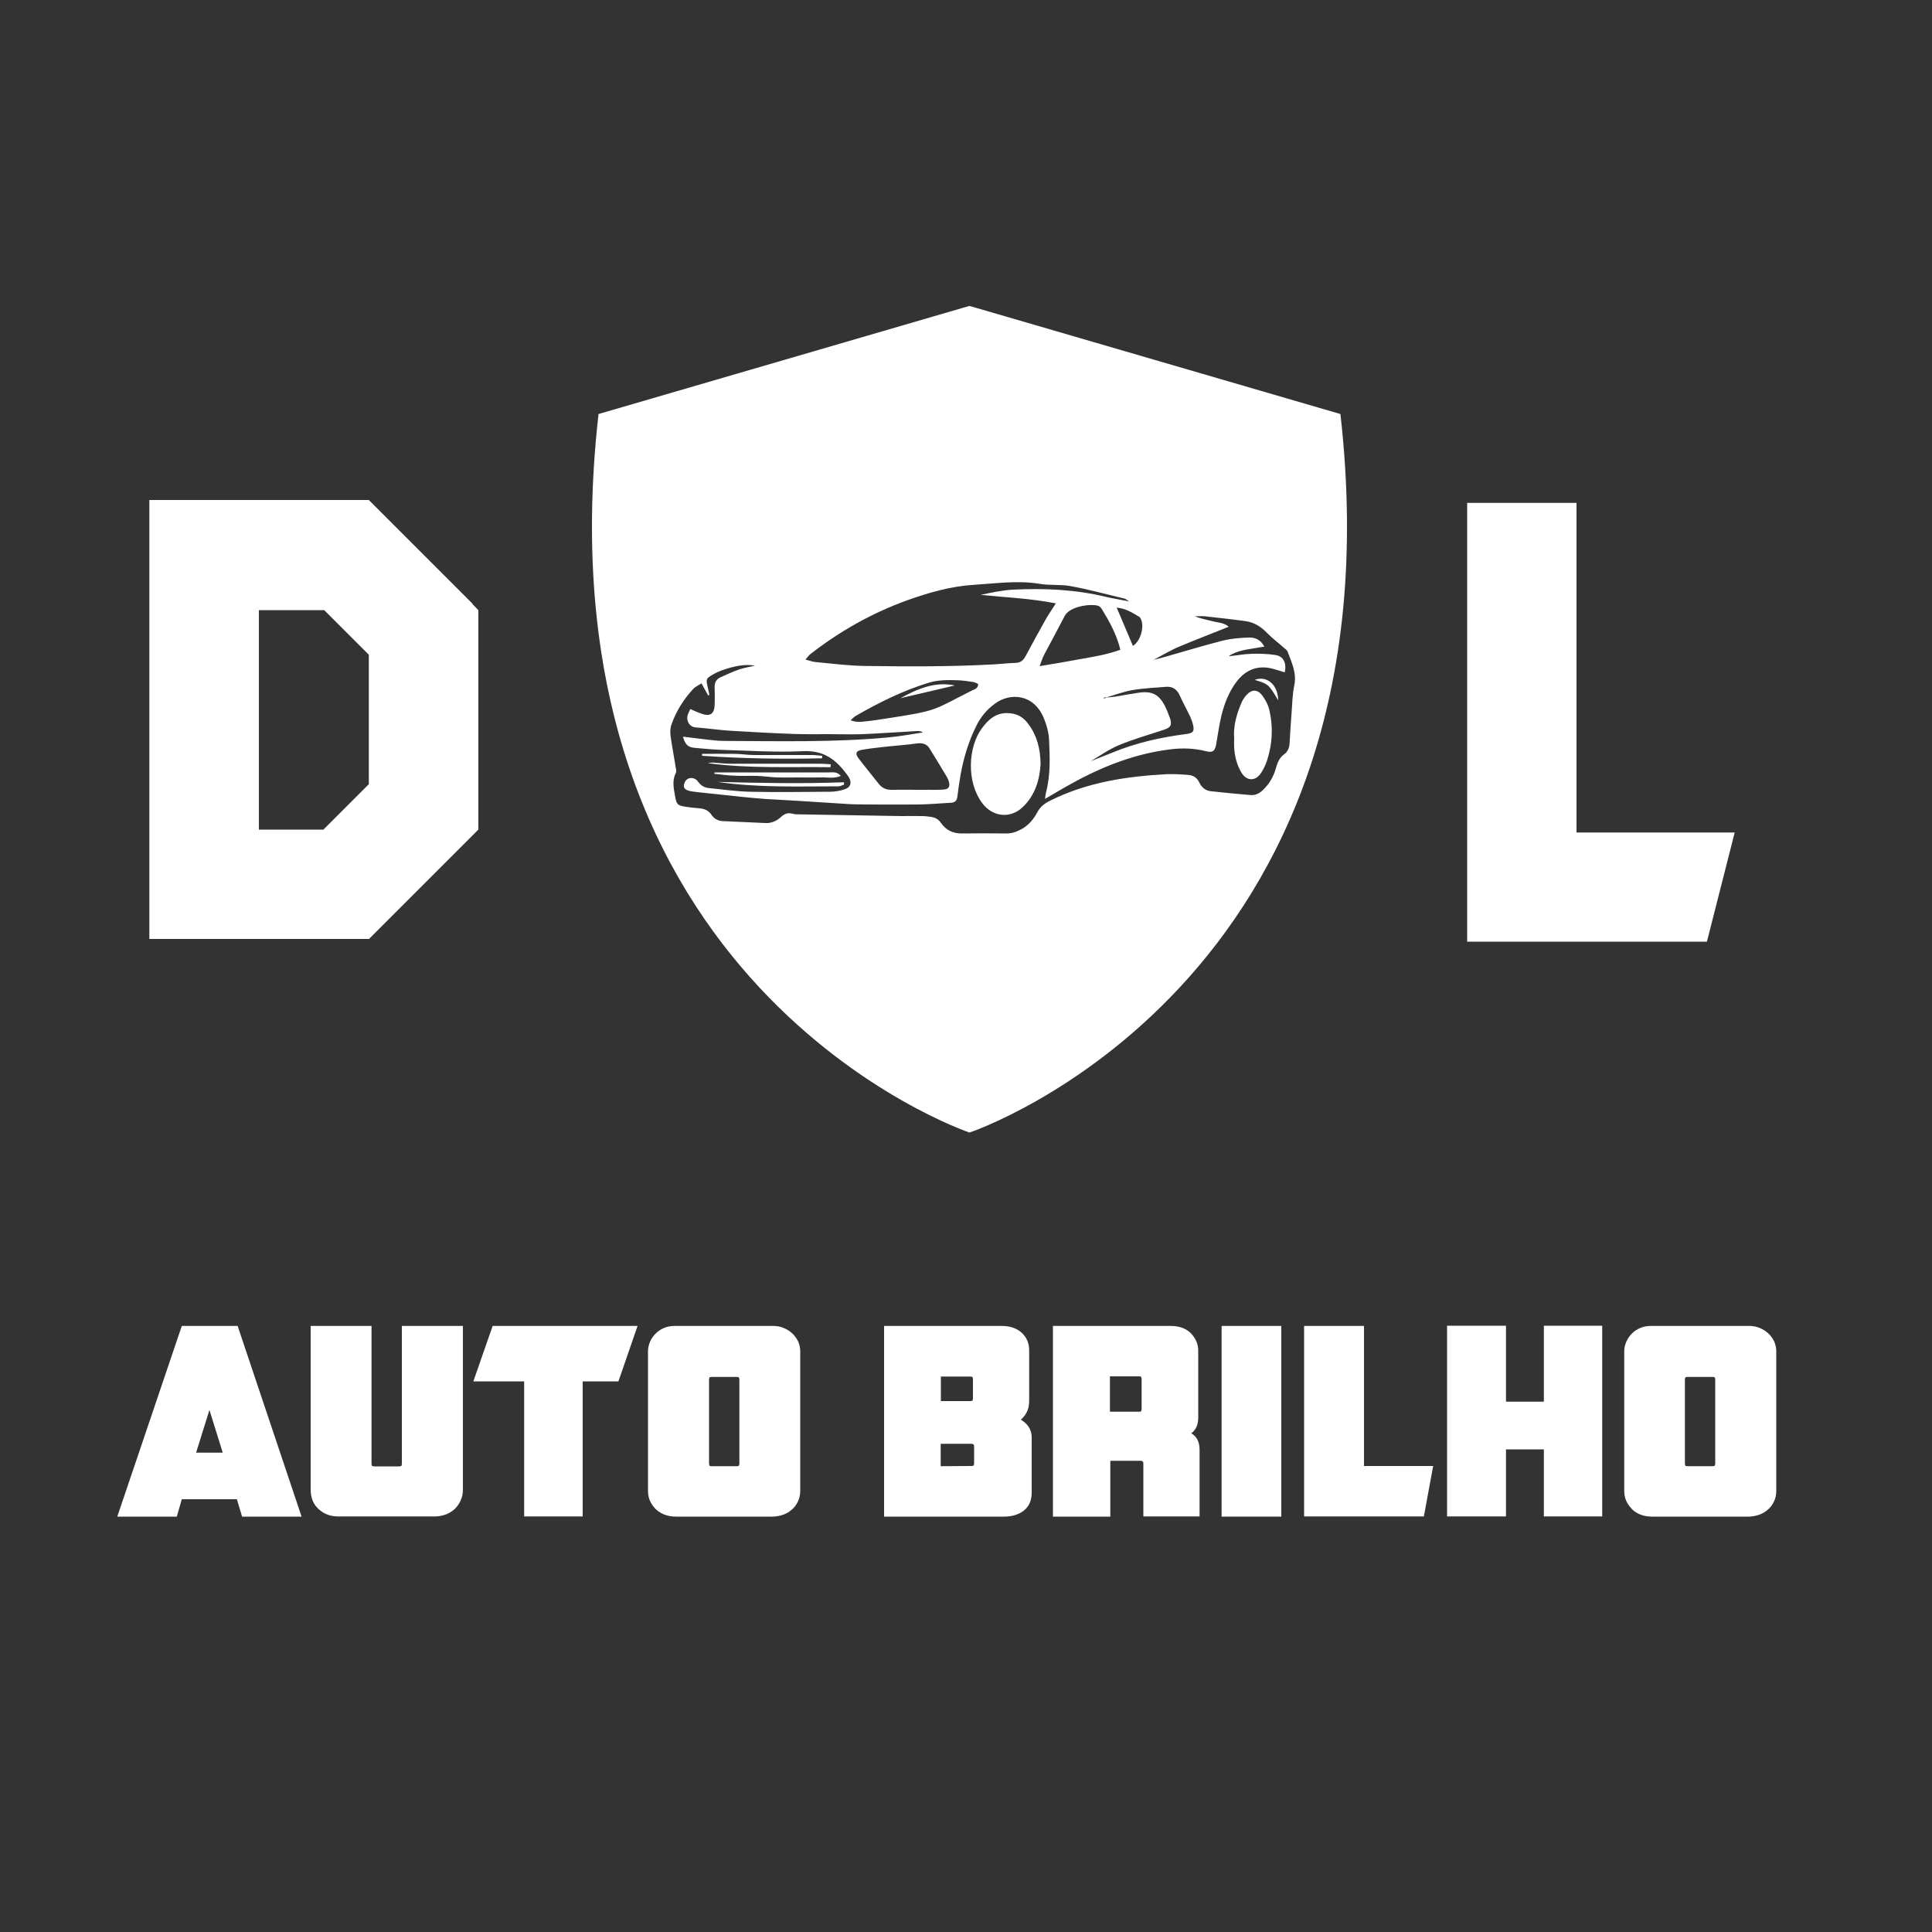
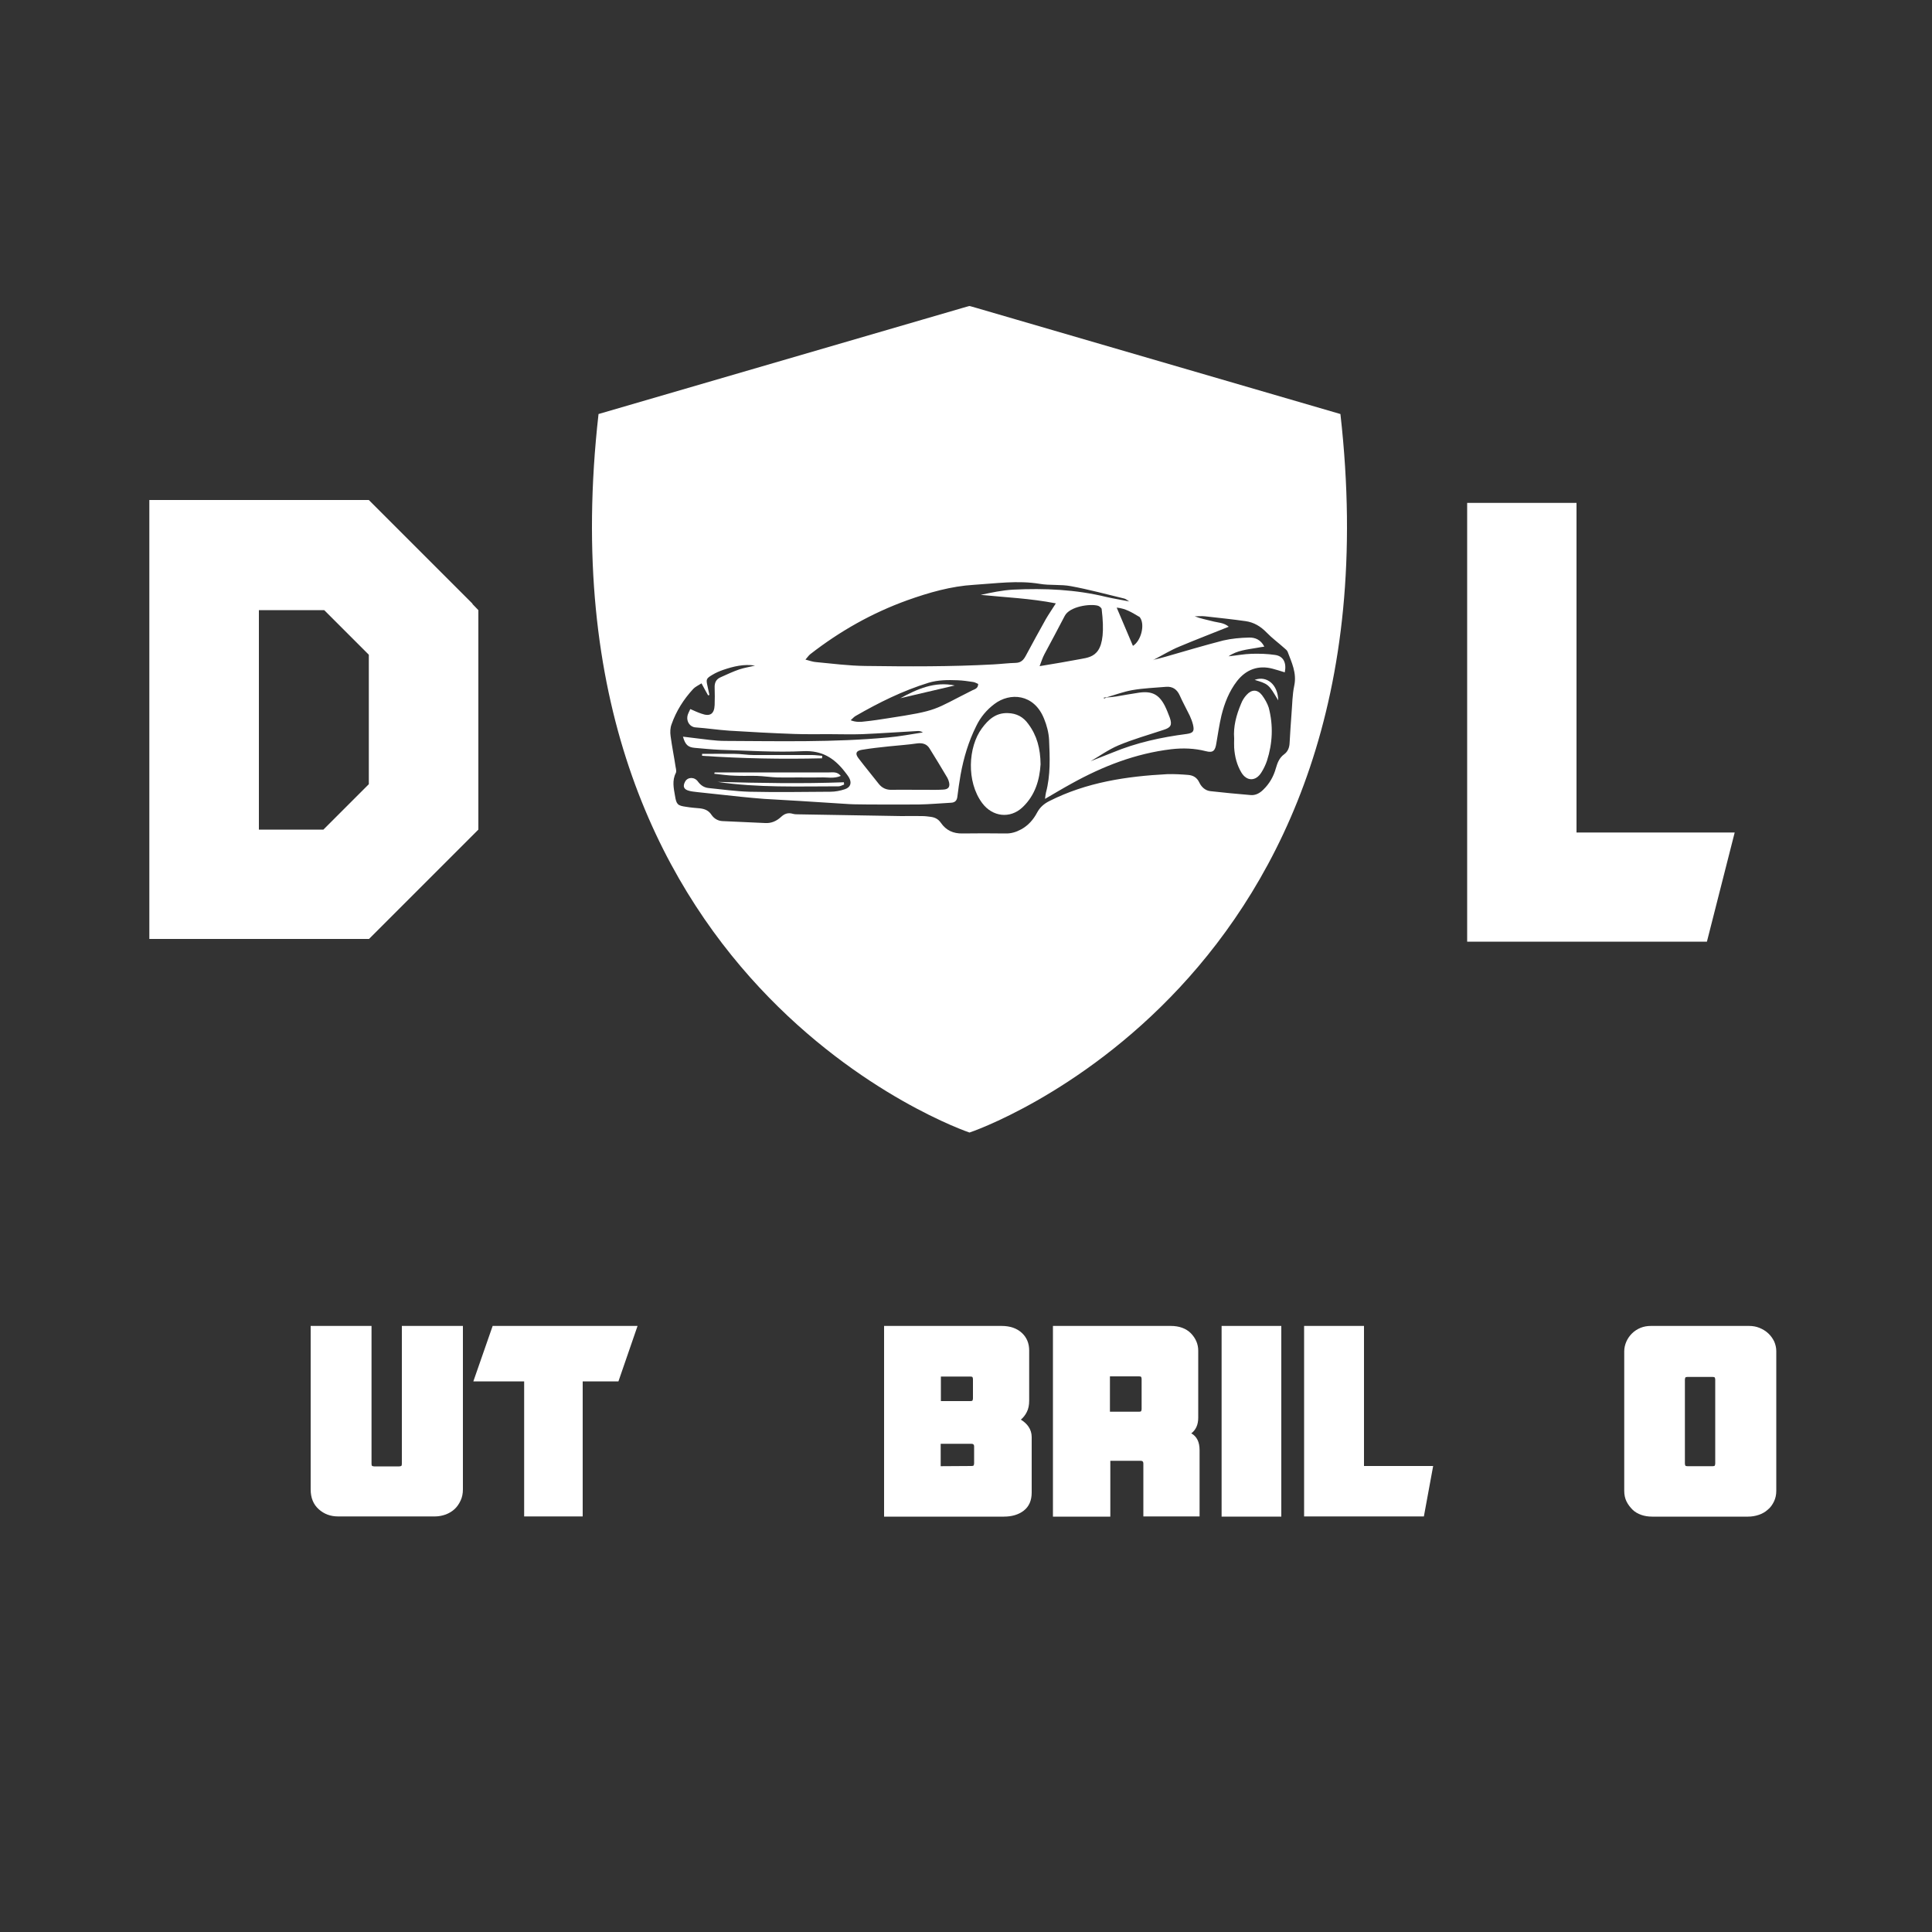
<svg xmlns="http://www.w3.org/2000/svg" id="Camada_1" x="0px" y="0px" viewBox="0 0 1000 1000" style="enable-background:new 0 0 1000 1000;" xml:space="preserve">
  <rect x="0" y="0" width="1000" height="1000" fill="#333333" stroke="none" />
  <style type="text/css"> .st0{fill:#FFFFFF;} </style>
  <path class="st0" d="M897.9,430.8l-14.4,56.6h-69h-55.1v-56.6v-57V260.3H816v57v56.6v57h57h24.9V430.8z" />
  <path class="st0" d="M244.5,312.6l0.1-0.1l-52.1-52.1l-1.6-1.6h-57H77.3v57v56.6v57V486H134h57l56.6-56.6v-57v-56.6L244.5,312.6z M134,372.4v-56.6h33.8l23.1,23.1v33.5v33.5l-23.5,23.5H134V372.4z" />
  <g>
-     <path class="st0" d="M94.1,686.3H123l33.1,98.7h-30.8l-2.7-9H94.1l-2.6,9H60.7L94.1,686.3z M108.4,729.8l-6.9,22.1h13.8 L108.4,729.8z" />
    <path class="st0" d="M208.1,686.3h31.5v84.6c0,2.2-0.4,4.1-1.2,5.8s-1.8,3.2-3.1,4.4s-2.8,2.1-4.6,2.8c-1.7,0.6-3.6,1-5.5,1H175 c-3.9,0-7.2-1.2-10-3.7s-4.2-5.9-4.2-10.3v-84.6h31.5v71.4c0,0.6,0.1,1,0.4,1.1c0.3,0.1,0.6,0.2,1,0.2h12.9c0.4,0,0.8-0.1,1-0.2 c0.3-0.1,0.4-0.5,0.4-1.1v-71.4H208.1z" />
    <path class="st0" d="M255,686.3h75l-9.9,28.7h-18.5v69.9h-30.3V715H245L255,686.3z" />
-     <path class="st0" d="M400.1,686.3c1.9,0,3.7,0.3,5.4,1c1.7,0.7,3.2,1.6,4.5,2.8s2.3,2.6,3.1,4.2c0.7,1.6,1.1,3.3,1.1,5v72.4 c0,2-0.4,3.8-1.2,5.5c-0.8,1.6-1.8,3.1-3.2,4.2c-1.3,1.2-2.9,2.1-4.7,2.7c-1.8,0.6-3.6,0.9-5.5,0.9h-49.7c-2,0-3.9-0.3-5.6-0.9 c-1.7-0.6-3.3-1.5-4.6-2.7c-1.3-1.2-2.3-2.6-3.1-4.2c-0.8-1.6-1.2-3.5-1.2-5.5v-72.3c0-1.7,0.4-3.4,1.1-5s1.7-3,2.9-4.2 c1.2-1.2,2.7-2.2,4.4-2.9c1.7-0.7,3.5-1,5.4-1H400.1z M382.7,714.1c0-0.4-0.1-0.8-0.2-1c-0.1-0.3-0.5-0.4-1.1-0.4h-13.1 c-0.6,0-1,0.1-1.1,0.4c-0.1,0.3-0.2,0.6-0.2,1v43.4c0,0.4,0.1,0.8,0.2,1c0.1,0.3,0.5,0.4,1.1,0.4h13.1c0.6,0,1-0.1,1.1-0.4 c0.1-0.3,0.2-0.6,0.2-1V714.1z" />
  </g>
  <g>
    <path class="st0" d="M457.6,686.3h60.8c4.4,0,7.9,1.2,10.5,3.6c2.6,2.4,3.8,5.5,3.8,9.1v26c0,2.3-0.4,4.2-1.2,5.8s-1.8,2.9-3.1,4 c1.6,1,3,2.2,4,3.7s1.6,3.3,1.6,5.3v28.7c0,4.2-1.4,7.3-4.1,9.4c-2.7,2.1-6.2,3.1-10.3,3.1h-62L457.6,686.3L457.6,686.3z M503.6,713.9c0-0.4-0.1-0.8-0.2-1c-0.1-0.3-0.5-0.4-1.1-0.4H487v12.7h15.3c0.6,0,1-0.1,1.1-0.4c0.1-0.3,0.2-0.6,0.2-1V713.9z M502.9,758.8c0.6,0,1-0.1,1.1-0.4c0.1-0.3,0.2-0.6,0.2-1v-8.8c0-0.9-0.5-1.3-1.4-1.3h-15.9v11.6L502.9,758.8L502.9,758.8z" />
    <path class="st0" d="M545,686.3h61c4.4,0,7.9,1.3,10.4,3.8c2.5,2.6,3.8,5.6,3.8,9v34.7c0,3.6-1.2,6.3-3.6,8.1 c2.9,1.6,4.3,4.5,4.3,8.7v34.3h-29.1v-27.4c0-1-0.5-1.4-1.4-1.4h-15.7V785H545V686.3z M590.9,713.8c0-0.4-0.1-0.8-0.2-1 c-0.1-0.3-0.5-0.4-1.1-0.4h-15.1v18.3h15.1c0.6,0,1-0.1,1.1-0.4c0.1-0.3,0.2-0.6,0.2-1V713.8z" />
    <path class="st0" d="M632.3,686.3h30.9V785h-30.9V686.3z" />
    <path class="st0" d="M675,686.3h31v72.5h35.8l-4.8,26.1h-62V686.3z" />
-     <path class="st0" d="M799.1,750.2h-19.6v34.7H749v-98.7h30.5v39.3h19.6v-39.3h30.2v98.7h-30.2V750.2z" />
    <path class="st0" d="M905.3,686.3c1.9,0,3.7,0.3,5.4,1s3.2,1.6,4.5,2.8s2.3,2.6,3.1,4.2c0.7,1.6,1.1,3.3,1.1,5v72.4 c0,2-0.4,3.8-1.2,5.5c-0.8,1.6-1.8,3.1-3.2,4.2c-1.3,1.2-2.9,2.1-4.7,2.7c-1.8,0.6-3.6,0.9-5.5,0.9h-49.7c-2,0-3.9-0.3-5.6-0.9 c-1.7-0.6-3.3-1.5-4.5-2.7s-2.3-2.6-3.1-4.2c-0.8-1.6-1.2-3.5-1.2-5.5v-72.3c0-1.7,0.4-3.4,1.1-5c0.7-1.6,1.7-3,2.9-4.2 s2.7-2.2,4.4-2.9s3.5-1,5.4-1H905.3z M887.8,714.1c0-0.4-0.1-0.8-0.2-1c-0.1-0.3-0.5-0.4-1.1-0.4h-13.1c-0.6,0-1,0.1-1.1,0.4 c-0.1,0.3-0.2,0.6-0.2,1v43.4c0,0.4,0.1,0.8,0.2,1c0.1,0.3,0.5,0.4,1.1,0.4h13.1c0.6,0,1-0.1,1.1-0.4c0.1-0.3,0.2-0.6,0.2-1V714.1z " />
  </g>
  <g>
    <g>
      <path class="st0" d="M425.5,392.5c0-0.4,0-0.9,0.1-1.3c-1.7-0.1-3.5-0.4-5.2-0.4c-10.1,0-20.1,0-30.2,0c-3.3,0-6.6-0.6-9.9-0.6 c-5.6-0.1-11.3,0-16.9,0c0,0.3,0,0.6,0,1C384,392.6,404.7,393,425.5,392.5z" />
    </g>
    <g>
      <path class="st0" d="M383.4,399.8c-4.5,0-9,0-13.5,0c-0.1,0.2-0.1,0.5-0.2,0.7c3.6,0.4,7.1,0.9,10.7,1c3.7,0.2,7.5,0,11.3,0.1 c3.6,0.1,7.2,0.7,10.8,0.8c3.6,0.1,7.2,0,10.8,0c3.8,0,7.5,0.1,11.3,0c3.4-0.2,7,0.8,10.6-0.8c-1.9-2.3-4.1-1.8-6.1-1.8 C413.7,399.8,398.6,399.8,383.4,399.8z" />
    </g>
    <g>
-       <path class="st0" d="M378,395.3c-3,0-6-0.4-9-0.6c-0.9,0-1.8,0.2-2.7,0.3c21.3,2.9,42.5,1.8,63.6,2.1c0-0.5,0-1,0.1-1.5 c-1.7-0.1-3.5-0.3-5.2-0.3C409.3,395.3,393.6,395.3,378,395.3z" />
-     </g>
+       </g>
    <g>
      <path class="st0" d="M466,361.4c9.4-2.2,18.8-4.4,28.2-6.6C483.8,352.6,474.8,356.6,466,361.4z" />
    </g>
    <g>
      <path class="st0" d="M371.4,404.7c20.8,3.1,41.8,2.3,62.7,2.3c0.9,0,1.8-0.6,2.8-0.9c0-0.4-0.1-0.8-0.1-1.2 C415,405.7,393.2,405.3,371.4,404.7z" />
    </g>
    <g>
-       <path class="st0" d="M693.8,214.3c-192-55.9-191.5-55.9-192-55.9l0,0l0,0l0,0l0,0c-0.5,0,0,0-192,55.9 C276.3,510,501.2,586,501.8,586.2l0,0l0,0l0,0l0,0C502.4,586.1,727.3,510.1,693.8,214.3z M590.3,320c2.3,3.8,0.2,11.8-3.9,14.3 c-2.8-6.5-5.5-12.9-8.4-19.8c4.6,0.4,8,2.6,11.4,4.6C589.8,319.2,590.1,319.6,590.3,320z M563.8,394.4c0.1,0,0.1,0,0.2-0.1 c5-2.9,9.7-6.3,14.9-8.5c7.6-3.2,15.5-5.4,23.3-8c3.8-1.2,4.6-2.5,3.3-6.3c-0.8-2.1-1.6-4.2-2.6-6.2c-3-5.8-6.6-7.7-13.2-6.8 c-4,0.6-8,1.3-12,2c-1.6,0.2-3.1,0.4-4.7,0.5c-0.1,0-0.1,0-0.2,0h-0.1c-0.4,0.2-0.8,0.4-1.2,0.6c-0.1-0.2-0.1-0.3-0.2-0.5 c0.4-0.1,0.9-0.1,1.3-0.2c0,0,0,0,0.1,0s0.1,0,0.2,0c4.4-1.3,8.7-2.9,13.2-3.7c5.7-1,11.6-1.2,17.4-1.7c3.4-0.3,5.7,1.3,7.1,4.4 c1.6,3.6,3.5,7,5.2,10.5c0.7,1.5,1.3,3.1,1.7,4.7c0.8,3.4,0.1,4.3-3.3,4.8c-13.2,1.7-26,4.5-38.3,9.6c-4,1.6-8,3.2-11.9,4.7 C564,394.4,563.9,394.4,563.8,394.4c-0.6,0.3-1.2,0.6-1.8,0.9l0,0C562.6,395,563.2,394.7,563.8,394.4z M559.4,341.1 c-6.8,1.3-13.5,2.4-21.3,3.7c1-2.7,1.6-4.5,2.5-6.2c3.5-6.6,7.1-13.2,10.5-19.8c2.5-4.9,13-6.4,17.1-5.3c0.8,0.2,1.6,0.9,2,1.6 c4,6.5,7.7,13.1,9.7,21.2C573.1,338.8,566.2,339.9,559.4,341.1z M419.4,338.6c15.3-11.9,31.9-21.3,50.2-27.9 c11.2-4,22.7-7.3,34.5-8c11.3-0.7,22.7-2.4,34.1-0.5c5.3,0.9,10.9,0.2,16.1,1.2c9.3,1.7,18.4,4.2,27.6,6.4c0.9,0.2,1.7,1,2.6,1.5 h0.1c0.1,0.1,0.3,0.2,0.3,0.2l0,0l0,0l0,0l0,0c-0.1,0-0.2-0.1-0.3-0.2c0,0,0,0-0.1,0c-3.9-0.8-7.9-1.4-11.8-2.3 c-15.9-3.9-32.1-4.6-48.3-3.8c-5.6,0.3-11.2,1.5-16.8,2.7c12.8,1.3,25.6,1.8,38.9,4.4c-2,3.2-3.7,5.6-5.2,8.2 c-3.5,6.3-7,12.6-10.4,19c-1.2,2.2-2.5,3.5-5.1,3.6c-3.9,0.1-7.8,0.6-11.7,0.8c-22,1.2-44.1,1.1-66.2,0.8c-8.5-0.1-17-1.2-25.5-2 c-1.6-0.1-3.2-0.7-5.5-1.3C418,340.2,418.5,339.3,419.4,338.6z M459.4,371.8c-3.8,0.6-7.7,1.2-11.6,1.6c-2.3,0.3-4.7,0.5-7.5-0.6 c1.2-1.1,1.9-1.9,2.7-2.3c12-6.9,24.3-13,37.6-17.1c5-1.5,10-1.5,15.1-1.3c2.7,0.1,5.4,0.5,8,0.9c0.9,0.1,1.8,0.7,2.6,1 c0,2.3-1.7,2.7-3,3.3C482.7,367.6,486.2,367.7,459.4,371.8z M488.1,408.7c-3.1,0.2-6.3,0.1-9.4,0.1c-1.5,0-3,0-4.5,0 c-4.2,0-8.4-0.1-12.6,0c-2.8,0.1-5-0.9-6.7-3c-3.5-4.5-7.2-8.9-10.6-13.4c-1.8-2.4-1.2-3.8,1.8-4.3c4.7-0.8,9.5-1.3,14.2-1.8 c4.8-0.5,9.5-0.8,14.3-1.5c2.9-0.4,5.2,0.3,6.6,2.7c3.1,4.9,6.1,10,9.1,15c0.3,0.5,0.5,1.1,0.7,1.6 C492,407.1,491.1,408.6,488.1,408.7z M669.9,354.9c-1,4.7-1,9.5-1.4,14.3c-0.4,5.1-0.7,10.2-1,15.3c-0.1,2.4-0.9,4.5-2.8,5.9 c-2.5,1.8-3.5,4.4-4.3,7.2c-1.2,4.3-3.3,8-6.5,11.1c-1.9,1.9-4.1,3.1-6.8,2.8c-6.9-0.6-13.7-1.2-20.6-2c-2.7-0.3-4.7-2.2-5.8-4.6 c-1.2-2.5-3.2-3.6-5.7-3.8c-3.6-0.3-7.2-0.5-10.8-0.4c-21.1,1.1-41.8,4.2-61,13.9c-2.8,1.4-4.9,3.2-6.4,6 c-1.9,3.6-4.6,6.7-8.3,8.7c-2.6,1.4-5.2,2.2-8.2,2.1c-7.4-0.1-14.7-0.1-22.1,0c-4.8,0.1-8.5-1.6-11.2-5.5c-1.3-1.9-3-2.8-5.2-3.1 c-1.5-0.2-3-0.4-4.5-0.4c-3.6-0.1-7.2,0-10.8,0c-17.7-0.3-35.4-0.6-53.1-0.9c-1,0-2.1,0-3.1-0.3c-2.5-0.7-4.3,0-6.1,1.7 c-2.3,2.1-5,3.3-8.2,3.1c-7.3-0.3-14.7-0.7-22-1c-2.4-0.1-4.4-1.3-5.7-3.2c-1.5-2.3-3.5-3.1-6-3.4c-2.4-0.2-4.8-0.4-7.2-0.8 c-4.4-0.6-5-1.3-5.7-5.6c-0.7-4-1.6-8,0.4-11.9c0.4-0.8,0.1-2.1-0.1-3.1c-0.8-5.3-1.9-10.7-2.6-16c-0.3-2-0.2-4.3,0.5-6.1 c2.4-6.9,6.3-13,11.2-18.3c1-1.1,2.6-1.8,4.3-2.9c1.3,2.4,2.3,4.3,3.4,6.2c0.2-0.1,0.5-0.1,0.7-0.2c-0.3-1.5-0.7-3-1-4.6 c-0.8-3.5-0.7-3.9,2.5-5.8c1.8-1.1,3.7-1.9,5.7-2.6c5.3-1.8,10.7-3.1,16.4-2.2c-2.7,0.7-5.5,1.1-8.2,2c-3.2,1.1-6.4,2.6-9.5,4 c-2.4,1-3.3,2.8-3.2,5.4c0.1,3,0.1,6,0,9c-0.2,4.7-2.4,6.1-6.8,4.5c-1.8-0.6-3.6-1.4-5.8-2.4c-0.6,1.4-1.3,2.5-1.5,3.7 c-0.5,2.8,1.3,5.6,4.2,5.8c5.8,0.4,11.6,1.3,17.5,1.7c11.2,0.7,22.5,1.3,33.7,1.7c6,0.2,12,0.1,18,0.1c5.7,0,11.4,0.2,17.1,0 c9.4-0.4,18.9-1.1,28.3-1.6c1-0.1,2,0,3.1,0.7c-6,0.9-12.1,2.1-18.1,2.6c-28,2.6-56.1,1.9-84.2,1.8c-5.4,0-10.7-0.9-16.1-1.5 c-1.9-0.2-3.8-0.5-5.8-0.7c1.2,4.2,2.6,5.5,6.2,5.8c4.3,0.4,8.7,0.8,13,1c14.4,0.4,28.8,1.4,43.2,0.7c9.5-0.4,15.7,3.5,21.1,10.3 c0.8,1.1,1.7,2.1,2.4,3.3c1.6,2.7,0.9,5.1-2.1,6.1c-2.4,0.8-5,1.3-7.5,1.3c-14,0.1-28,0.3-41.9,0c-7-0.2-14-1.2-21-1.9 c-2.3-0.2-4.1-1.3-5.6-3.3c-1.8-2.6-5.4-2.5-6.7,0c-1.3,2.4-0.7,4,2,4.7c1.4,0.4,2.9,0.5,4.4,0.7c7.5,0.8,14.9,1.6,22.4,2.4 c4,0.4,8.1,0.8,12.1,1.1c6.3,0.4,12.6,0.7,18.9,1.1c8.4,0.5,16.8,1.1,25.1,1.6c3.3,0.2,6.6,0.1,9.9,0.2c8.7,0,17.4,0.1,26.2,0 c5.5-0.1,11.1-0.6,16.6-0.9c2-0.1,3-1,3.3-2.9c0.5-3.9,1-7.7,1.7-11.6c1.6-8.8,4.1-17.2,8.1-25.2c2.2-4.6,5.4-8.4,9.4-11.4 c8-6.1,20.5-5.4,25.7,7.6c1.4,3.4,2.4,7.2,2.6,10.9c0.4,9.1,0.8,18.3-1.6,27.3c-0.2,0.8-0.3,1.7-0.5,3.3c5-2.9,9.3-5.5,13.7-7.9 c16.2-9,33.2-15.6,51.6-17.8c6-0.7,12.1-0.5,17.9,1c3.8,1,4.9-0.2,5.5-4.2c0.8-4.7,1.5-9.5,2.6-14.2c1.6-6.5,4-12.6,8.1-17.9 c4.7-6,11-8.3,18.3-6.4c2.1,0.6,4.3,1.2,6.4,1.9c1-4.9-0.7-8.4-5-9c-4-0.6-8-0.7-12.1-0.6c-4,0.1-8,0.9-12,1.3c0,0,0,0-0.1,0 c-0.2,0.1-0.5,0.2-0.4,0.2c0,0,0.2-0.1,0.4-0.2h0.1c4.4-3.1,9.7-3.5,14.8-4.4c1.1-0.2,2.2-0.4,3.7-0.6c-1.8-3.6-4.8-4.8-7.9-4.7 c-4.4,0.1-9,0.5-13.3,1.5c-10.1,2.6-20.1,5.6-30.2,8.5c-2,0.6-3.9,1-5.9,1.5c0,0-0.1,0-0.1,0.1c-0.1,0.1-0.3,0.1-0.3,0.1 s-0.1,0,0,0c0,0-0.1,0,0,0l0,0l0,0c0.1,0,0.2-0.1,0.3-0.2h0.1c4.5-2.3,8.8-5,13.5-6.9c8.3-3.5,16.7-6.7,25.4-10.2 c-2.5-2.2-5.7-2.1-8.6-2.9c-3-0.8-6-1.3-9-2.5c1.8,0,3.6-0.2,5.3,0c7,0.8,14,1.5,21,2.5c4.3,0.6,7.8,2.7,10.9,5.9 c2.8,2.9,6.1,5.3,9.1,8c0.7,0.6,1.5,1.2,1.8,2C668.5,342.8,671.3,348.3,669.9,354.9z" />
+       <path class="st0" d="M693.8,214.3c-192-55.9-191.5-55.9-192-55.9l0,0l0,0l0,0l0,0c-0.5,0,0,0-192,55.9 C276.3,510,501.2,586,501.8,586.2l0,0l0,0l0,0l0,0C502.4,586.1,727.3,510.1,693.8,214.3z M590.3,320c2.3,3.8,0.2,11.8-3.9,14.3 c-2.8-6.5-5.5-12.9-8.4-19.8c4.6,0.4,8,2.6,11.4,4.6C589.8,319.2,590.1,319.6,590.3,320z M563.8,394.4c0.1,0,0.1,0,0.2-0.1 c5-2.9,9.7-6.3,14.9-8.5c7.6-3.2,15.5-5.4,23.3-8c3.8-1.2,4.6-2.5,3.3-6.3c-0.8-2.1-1.6-4.2-2.6-6.2c-3-5.8-6.6-7.7-13.2-6.8 c-4,0.6-8,1.3-12,2c-1.6,0.2-3.1,0.4-4.7,0.5c-0.1,0-0.1,0-0.2,0h-0.1c-0.4,0.2-0.8,0.4-1.2,0.6c-0.1-0.2-0.1-0.3-0.2-0.5 c0.4-0.1,0.9-0.1,1.3-0.2c0,0,0,0,0.1,0s0.1,0,0.2,0c4.4-1.3,8.7-2.9,13.2-3.7c5.7-1,11.6-1.2,17.4-1.7c3.4-0.3,5.7,1.3,7.1,4.4 c1.6,3.6,3.5,7,5.2,10.5c0.7,1.5,1.3,3.1,1.7,4.7c0.8,3.4,0.1,4.3-3.3,4.8c-13.2,1.7-26,4.5-38.3,9.6c-4,1.6-8,3.2-11.9,4.7 C564,394.4,563.9,394.4,563.8,394.4c-0.6,0.3-1.2,0.6-1.8,0.9l0,0C562.6,395,563.2,394.7,563.8,394.4z M559.4,341.1 c-6.8,1.3-13.5,2.4-21.3,3.7c1-2.7,1.6-4.5,2.5-6.2c3.5-6.6,7.1-13.2,10.5-19.8c2.5-4.9,13-6.4,17.1-5.3c0.8,0.2,1.6,0.9,2,1.6 C573.1,338.8,566.2,339.9,559.4,341.1z M419.4,338.6c15.3-11.9,31.9-21.3,50.2-27.9 c11.2-4,22.7-7.3,34.5-8c11.3-0.7,22.7-2.4,34.1-0.5c5.3,0.9,10.9,0.2,16.1,1.2c9.3,1.7,18.4,4.2,27.6,6.4c0.9,0.2,1.7,1,2.6,1.5 h0.1c0.1,0.1,0.3,0.2,0.3,0.2l0,0l0,0l0,0l0,0c-0.1,0-0.2-0.1-0.3-0.2c0,0,0,0-0.1,0c-3.9-0.8-7.9-1.4-11.8-2.3 c-15.9-3.9-32.1-4.6-48.3-3.8c-5.6,0.3-11.2,1.5-16.8,2.7c12.8,1.3,25.6,1.8,38.9,4.4c-2,3.2-3.7,5.6-5.2,8.2 c-3.5,6.3-7,12.6-10.4,19c-1.2,2.2-2.5,3.5-5.1,3.6c-3.9,0.1-7.8,0.6-11.7,0.8c-22,1.2-44.1,1.1-66.2,0.8c-8.5-0.1-17-1.2-25.5-2 c-1.6-0.1-3.2-0.7-5.5-1.3C418,340.2,418.5,339.3,419.4,338.6z M459.4,371.8c-3.8,0.6-7.7,1.2-11.6,1.6c-2.3,0.3-4.7,0.5-7.5-0.6 c1.2-1.1,1.9-1.9,2.7-2.3c12-6.9,24.3-13,37.6-17.1c5-1.5,10-1.5,15.1-1.3c2.7,0.1,5.4,0.5,8,0.9c0.9,0.1,1.8,0.7,2.6,1 c0,2.3-1.7,2.7-3,3.3C482.7,367.6,486.2,367.7,459.4,371.8z M488.1,408.7c-3.1,0.2-6.3,0.1-9.4,0.1c-1.5,0-3,0-4.5,0 c-4.2,0-8.4-0.1-12.6,0c-2.8,0.1-5-0.9-6.7-3c-3.5-4.5-7.2-8.9-10.6-13.4c-1.8-2.4-1.2-3.8,1.8-4.3c4.7-0.8,9.5-1.3,14.2-1.8 c4.8-0.5,9.5-0.8,14.3-1.5c2.9-0.4,5.2,0.3,6.6,2.7c3.1,4.9,6.1,10,9.1,15c0.3,0.5,0.5,1.1,0.7,1.6 C492,407.1,491.1,408.6,488.1,408.7z M669.9,354.9c-1,4.7-1,9.5-1.4,14.3c-0.4,5.1-0.7,10.2-1,15.3c-0.1,2.4-0.9,4.5-2.8,5.9 c-2.5,1.8-3.5,4.4-4.3,7.2c-1.2,4.3-3.3,8-6.5,11.1c-1.9,1.9-4.1,3.1-6.8,2.8c-6.9-0.6-13.7-1.2-20.6-2c-2.7-0.3-4.7-2.2-5.8-4.6 c-1.2-2.5-3.2-3.6-5.7-3.8c-3.6-0.3-7.2-0.5-10.8-0.4c-21.1,1.1-41.8,4.2-61,13.9c-2.8,1.4-4.9,3.2-6.4,6 c-1.9,3.6-4.6,6.7-8.3,8.7c-2.6,1.4-5.2,2.2-8.2,2.1c-7.4-0.1-14.7-0.1-22.1,0c-4.8,0.1-8.5-1.6-11.2-5.5c-1.3-1.9-3-2.8-5.2-3.1 c-1.5-0.2-3-0.4-4.5-0.4c-3.6-0.1-7.2,0-10.8,0c-17.7-0.3-35.4-0.6-53.1-0.9c-1,0-2.1,0-3.1-0.3c-2.5-0.7-4.3,0-6.1,1.7 c-2.3,2.1-5,3.3-8.2,3.1c-7.3-0.3-14.7-0.7-22-1c-2.4-0.1-4.4-1.3-5.7-3.2c-1.5-2.3-3.5-3.1-6-3.4c-2.4-0.2-4.8-0.4-7.2-0.8 c-4.4-0.6-5-1.3-5.7-5.6c-0.7-4-1.6-8,0.4-11.9c0.4-0.8,0.1-2.1-0.1-3.1c-0.8-5.3-1.9-10.7-2.6-16c-0.3-2-0.2-4.3,0.5-6.1 c2.4-6.9,6.3-13,11.2-18.3c1-1.1,2.6-1.8,4.3-2.9c1.3,2.4,2.3,4.3,3.4,6.2c0.2-0.1,0.5-0.1,0.7-0.2c-0.3-1.5-0.7-3-1-4.6 c-0.8-3.5-0.7-3.9,2.5-5.8c1.8-1.1,3.7-1.9,5.7-2.6c5.3-1.8,10.7-3.1,16.4-2.2c-2.7,0.7-5.5,1.1-8.2,2c-3.2,1.1-6.4,2.6-9.5,4 c-2.4,1-3.3,2.8-3.2,5.4c0.1,3,0.1,6,0,9c-0.2,4.7-2.4,6.1-6.8,4.5c-1.8-0.6-3.6-1.4-5.8-2.4c-0.6,1.4-1.3,2.5-1.5,3.7 c-0.5,2.8,1.3,5.6,4.2,5.8c5.8,0.4,11.6,1.3,17.5,1.7c11.2,0.7,22.5,1.3,33.7,1.7c6,0.2,12,0.1,18,0.1c5.7,0,11.4,0.2,17.1,0 c9.4-0.4,18.9-1.1,28.3-1.6c1-0.1,2,0,3.1,0.7c-6,0.9-12.1,2.1-18.1,2.6c-28,2.6-56.1,1.9-84.2,1.8c-5.4,0-10.7-0.9-16.1-1.5 c-1.9-0.2-3.8-0.5-5.8-0.7c1.2,4.2,2.6,5.5,6.2,5.8c4.3,0.4,8.7,0.8,13,1c14.4,0.4,28.8,1.4,43.2,0.7c9.5-0.4,15.7,3.5,21.1,10.3 c0.8,1.1,1.7,2.1,2.4,3.3c1.6,2.7,0.9,5.1-2.1,6.1c-2.4,0.8-5,1.3-7.5,1.3c-14,0.1-28,0.3-41.9,0c-7-0.2-14-1.2-21-1.9 c-2.3-0.2-4.1-1.3-5.6-3.3c-1.8-2.6-5.4-2.5-6.7,0c-1.3,2.4-0.7,4,2,4.7c1.4,0.4,2.9,0.5,4.4,0.7c7.5,0.8,14.9,1.6,22.4,2.4 c4,0.4,8.1,0.8,12.1,1.1c6.3,0.4,12.6,0.7,18.9,1.1c8.4,0.5,16.8,1.1,25.1,1.6c3.3,0.2,6.6,0.1,9.9,0.2c8.7,0,17.4,0.1,26.2,0 c5.5-0.1,11.1-0.6,16.6-0.9c2-0.1,3-1,3.3-2.9c0.5-3.9,1-7.7,1.7-11.6c1.6-8.8,4.1-17.2,8.1-25.2c2.2-4.6,5.4-8.4,9.4-11.4 c8-6.1,20.5-5.4,25.7,7.6c1.4,3.4,2.4,7.2,2.6,10.9c0.4,9.1,0.8,18.3-1.6,27.3c-0.2,0.8-0.3,1.7-0.5,3.3c5-2.9,9.3-5.5,13.7-7.9 c16.2-9,33.2-15.6,51.6-17.8c6-0.7,12.1-0.5,17.9,1c3.8,1,4.9-0.2,5.5-4.2c0.8-4.7,1.5-9.5,2.6-14.2c1.6-6.5,4-12.6,8.1-17.9 c4.7-6,11-8.3,18.3-6.4c2.1,0.6,4.3,1.2,6.4,1.9c1-4.9-0.7-8.4-5-9c-4-0.6-8-0.7-12.1-0.6c-4,0.1-8,0.9-12,1.3c0,0,0,0-0.1,0 c-0.2,0.1-0.5,0.2-0.4,0.2c0,0,0.2-0.1,0.4-0.2h0.1c4.4-3.1,9.7-3.5,14.8-4.4c1.1-0.2,2.2-0.4,3.7-0.6c-1.8-3.6-4.8-4.8-7.9-4.7 c-4.4,0.1-9,0.5-13.3,1.5c-10.1,2.6-20.1,5.6-30.2,8.5c-2,0.6-3.9,1-5.9,1.5c0,0-0.1,0-0.1,0.1c-0.1,0.1-0.3,0.1-0.3,0.1 s-0.1,0,0,0c0,0-0.1,0,0,0l0,0l0,0c0.1,0,0.2-0.1,0.3-0.2h0.1c4.5-2.3,8.8-5,13.5-6.9c8.3-3.5,16.7-6.7,25.4-10.2 c-2.5-2.2-5.7-2.1-8.6-2.9c-3-0.8-6-1.3-9-2.5c1.8,0,3.6-0.2,5.3,0c7,0.8,14,1.5,21,2.5c4.3,0.6,7.8,2.7,10.9,5.9 c2.8,2.9,6.1,5.3,9.1,8c0.7,0.6,1.5,1.2,1.8,2C668.5,342.8,671.3,348.3,669.9,354.9z" />
    </g>
    <g>
      <path class="st0" d="M521.6,369.1c-6.2-0.2-10.1,3.4-13.4,7.9c-7.1,9.6-8.1,27.6,0.2,38.7c5.3,7.1,14.4,8.2,20.8,2.2 c6.7-6.3,8.9-14.4,9.4-22.3c-0.1-8.2-1.9-14.9-6.3-20.8C529.7,371.1,526.2,369.2,521.6,369.1z" />
    </g>
    <g>
      <path class="st0" d="M649.4,351.9c7.2,2.2,7.2,2.2,12.2,10.6C661.5,354.5,655.8,349.5,649.4,351.9z" />
    </g>
    <g>
      <path class="st0" d="M653.2,359.8c-2.4-3.1-5.4-3-8-0.1c-1.2,1.3-2.2,2.9-2.8,4.5c-2.5,5.9-4.1,11.9-3.6,18c0,1.8-0.1,3.3,0,4.8 c0.3,4.6,1.4,8.9,3.7,12.8c2.8,4.7,7.5,4.7,10.4,0c1.2-1.9,2.2-4,2.9-6.1c2.9-9,3.3-18.2,0.9-27.4 C656,364.1,654.7,361.8,653.2,359.8z" />
    </g>
  </g>
</svg>